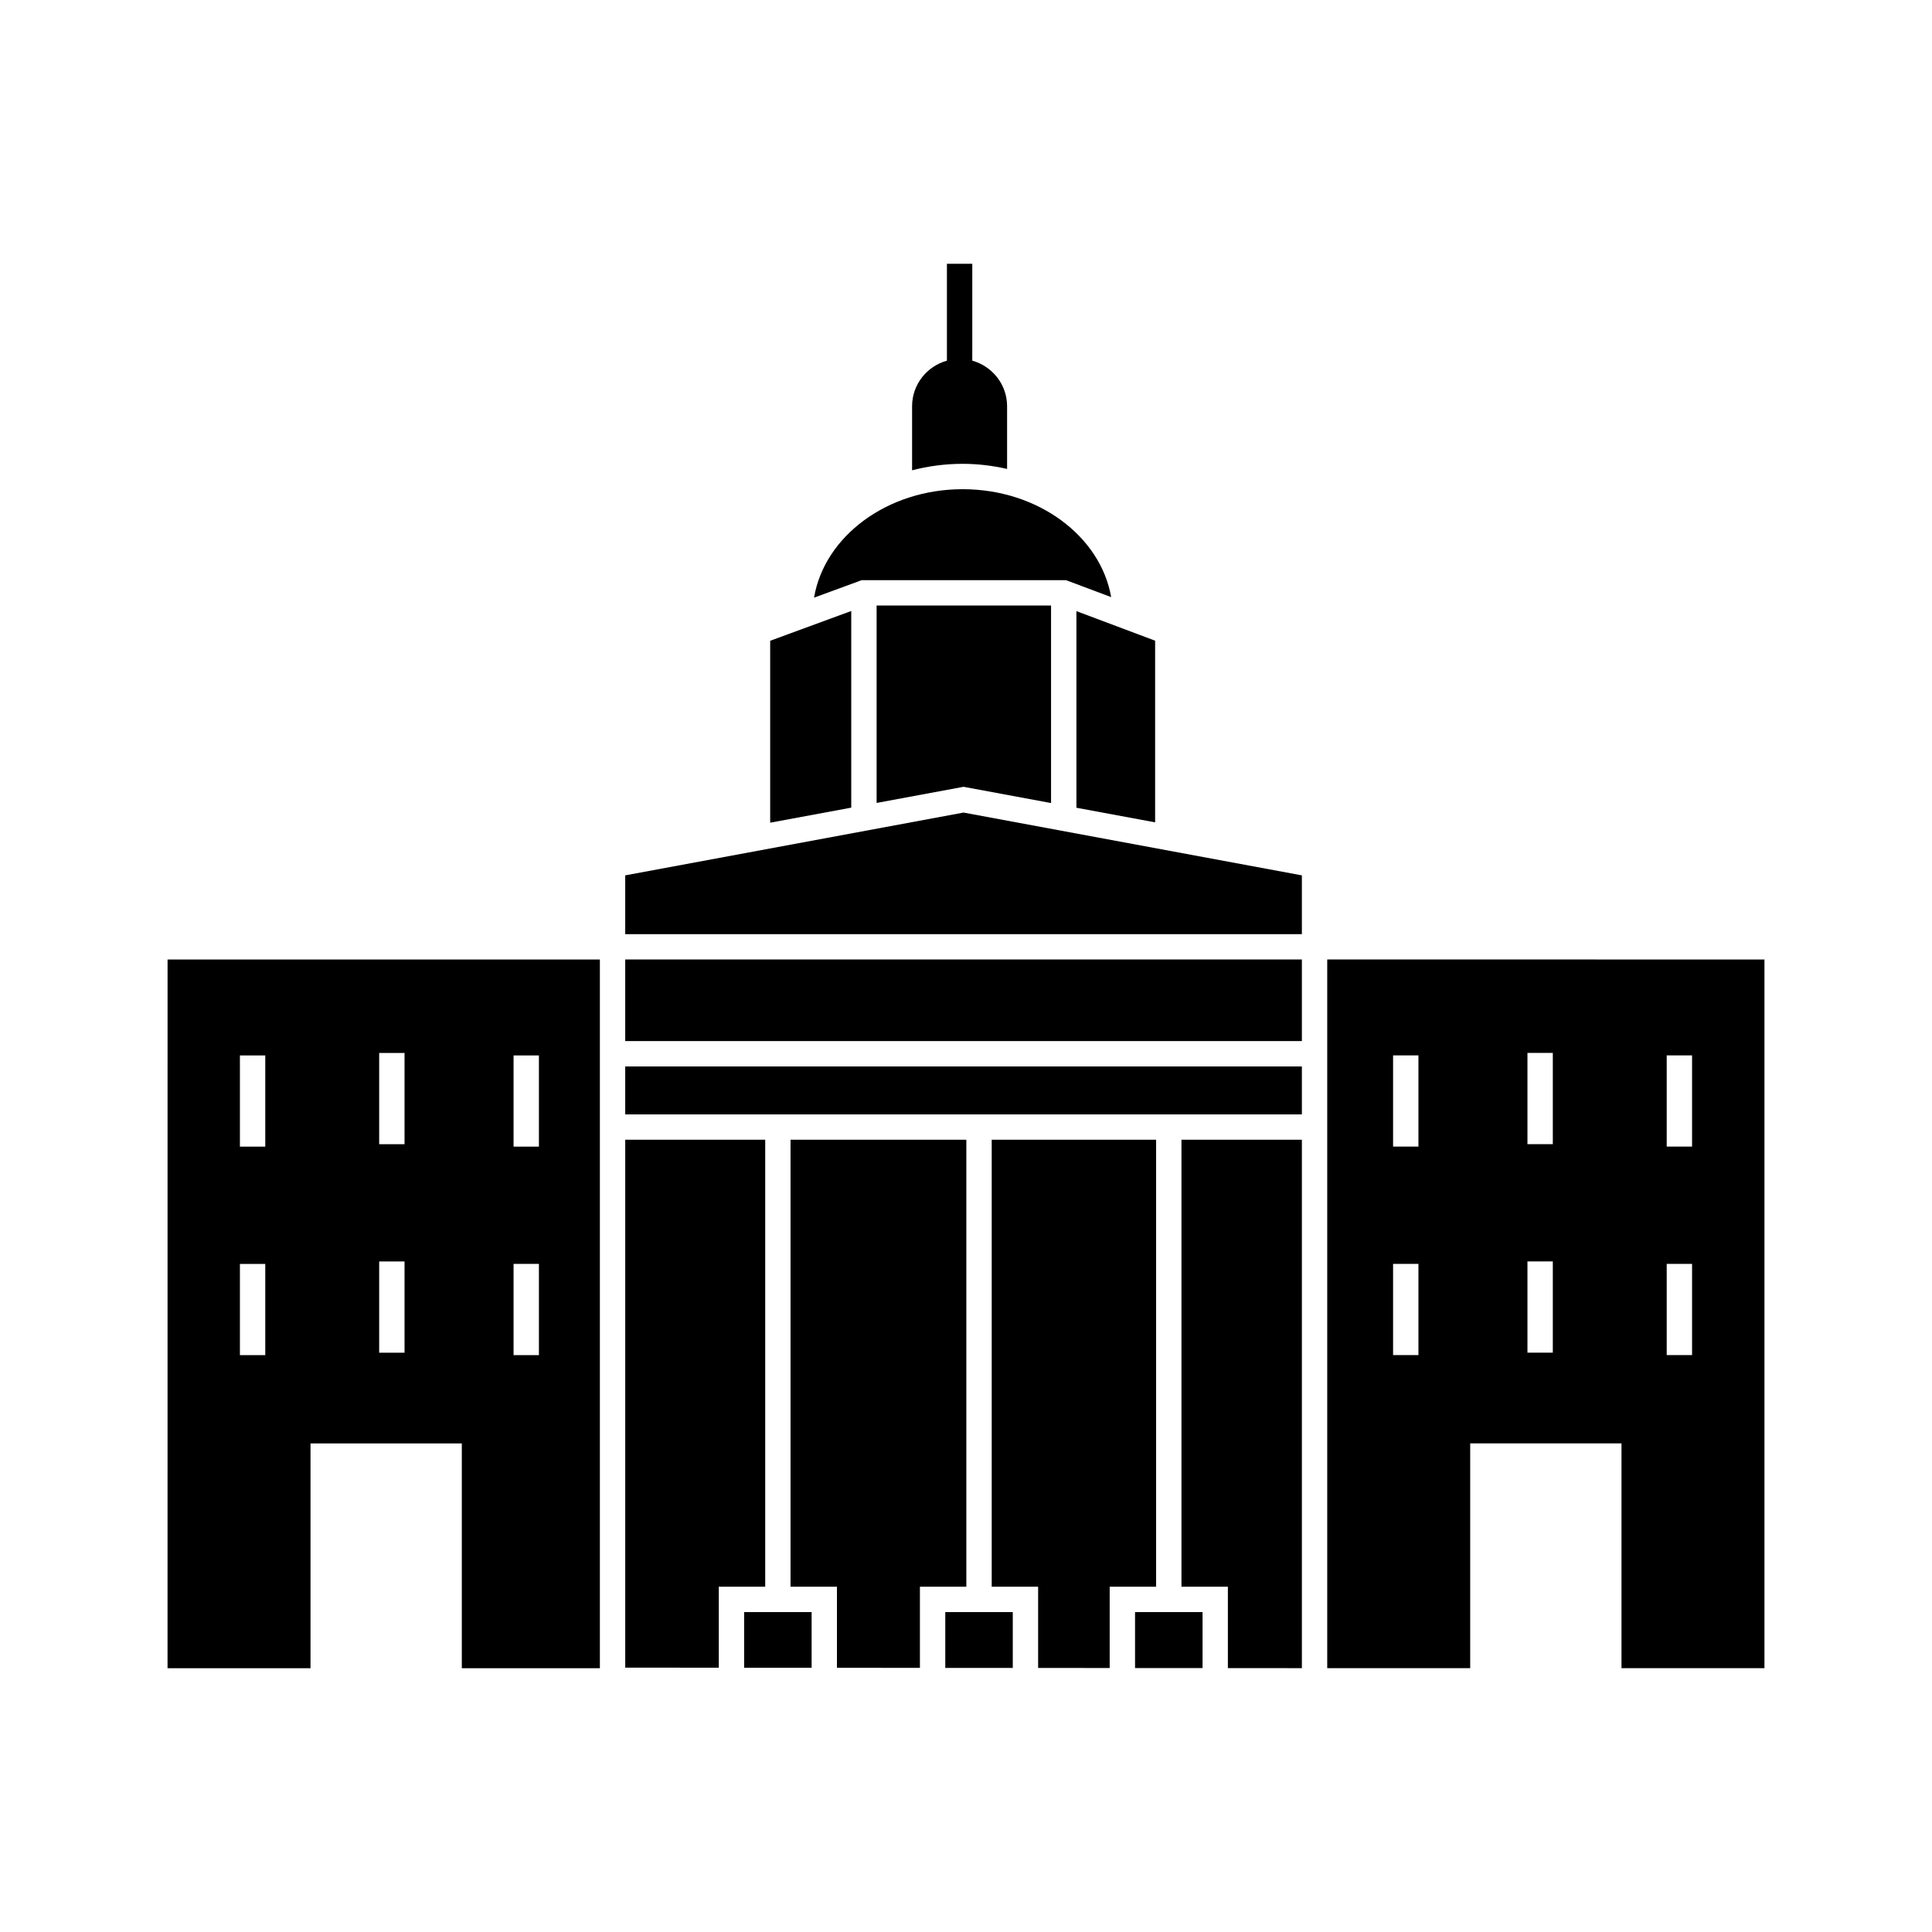
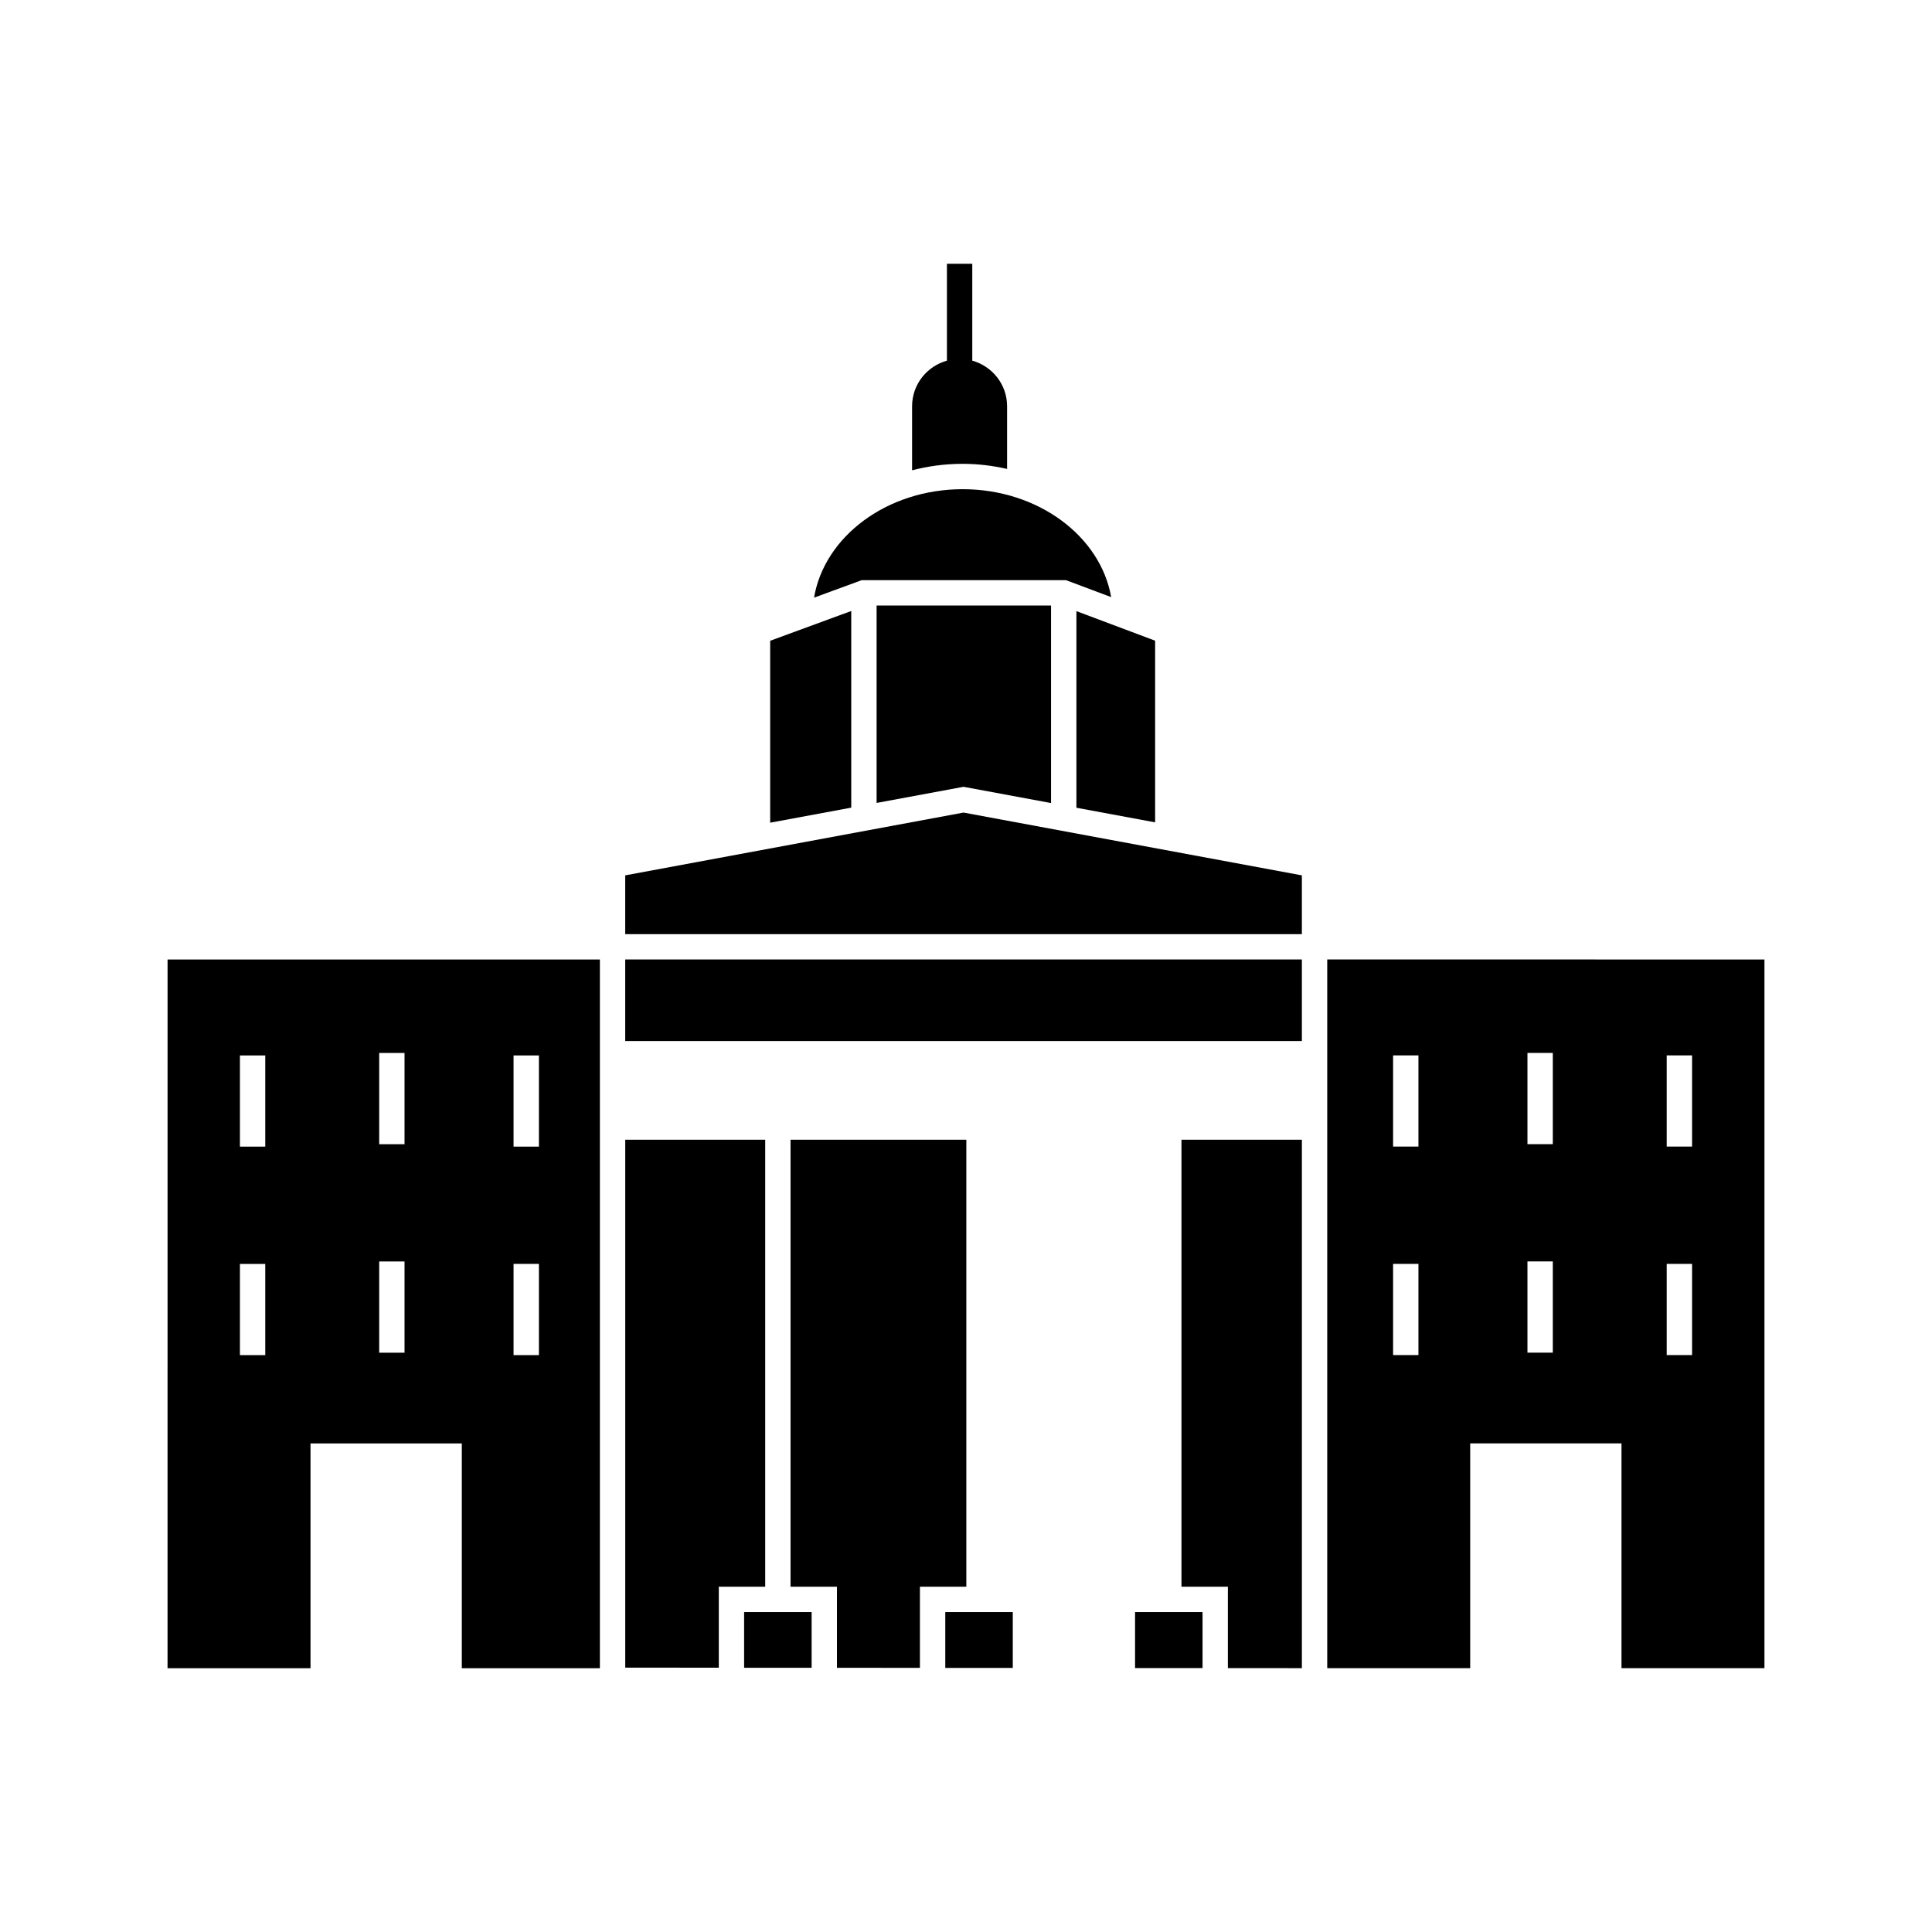
<svg xmlns="http://www.w3.org/2000/svg" fill="#000000" width="800px" height="800px" version="1.1" viewBox="144 144 512 512">
  <g>
    <path d="m188.4 586.09h37.887v-59.566h40.098v59.566h36.59v-187.81l-114.57-0.004zm91.699-162.39h6.719v24.172h-6.719zm0 55.25h6.719v24.172h-6.719zm-35.613-55.898h6.719v24.172h-6.719zm0 55.254h6.719v24.172h-6.719zm-36.906-54.605h6.719v24.172h-6.719zm0 55.25h6.719v24.172h-6.719z" />
    <path d="m346.79 446.04h-37.094v139.9l24.793 0.02v-21.461h12.301z" />
    <path d="m400.09 446.04h-46.59v118.46h12.301v21.484l21.988 0.016v-21.5h12.301z" />
    <path d="m394.51 571.22h17.887v14.797h-17.887z" />
    <path d="m341.2 571.22h17.887v14.758h-17.887z" />
    <path d="m309.69 398.27h179.32v21.625h-179.32z" />
-     <path d="m309.69 426.62h179.32v12.707h-179.32z" />
    <path d="m429.26 358.06 20.859 3.871v-48.141l-20.859-7.836z" />
    <path d="m399.35 352.51 23.188 4.305v-52.348h-46.23v52.32z" />
    <path d="m369.59 305.92-21.484 7.891v48.211l21.484-3.988z" />
-     <path d="m426.51 297.75 11.961 4.492c-2.82-16.152-19.371-28.602-39.359-28.602-20.047 0-36.637 12.523-39.383 28.746l12.625-4.637z" />
-     <path d="m450.38 446.04h-43.566v118.46h12.301v21.523l18.965 0.016v-21.539h12.301z" />
+     <path d="m426.51 297.75 11.961 4.492c-2.82-16.152-19.371-28.602-39.359-28.602-20.047 0-36.637 12.523-39.383 28.746l12.625-4.637" />
    <path d="m495.73 398.27v187.81h37.887v-59.566h40.098v59.566l37.883 0.004v-187.81zm24.172 104.84h-6.719v-24.172h6.719zm0-55.25h-6.719v-24.172h6.719zm35.609 54.605h-6.719v-24.172h6.719zm0-55.254h-6.719v-24.172h6.719zm36.906 55.898h-6.719v-24.172h6.719zm0-55.25h-6.719v-24.172h6.719z" />
    <path d="m309.69 375.98v15.578h179.32v-15.578l-89.66-16.641z" />
    <path d="m444.8 571.22h17.887v14.836h-17.887z" />
    <path d="m457.1 564.5h12.301v21.562l19.613 0.016v-140.04h-31.914z" />
    <path d="m410.89 268.27v-16.617c0-5.769-3.926-10.594-9.227-12.074v-25.672h-6.719v25.672c-5.305 1.48-9.23 6.305-9.23 12.074v16.98c4.25-1.105 8.742-1.715 13.402-1.715 4.074 0 8.004 0.5 11.773 1.352z" />
  </g>
</svg>